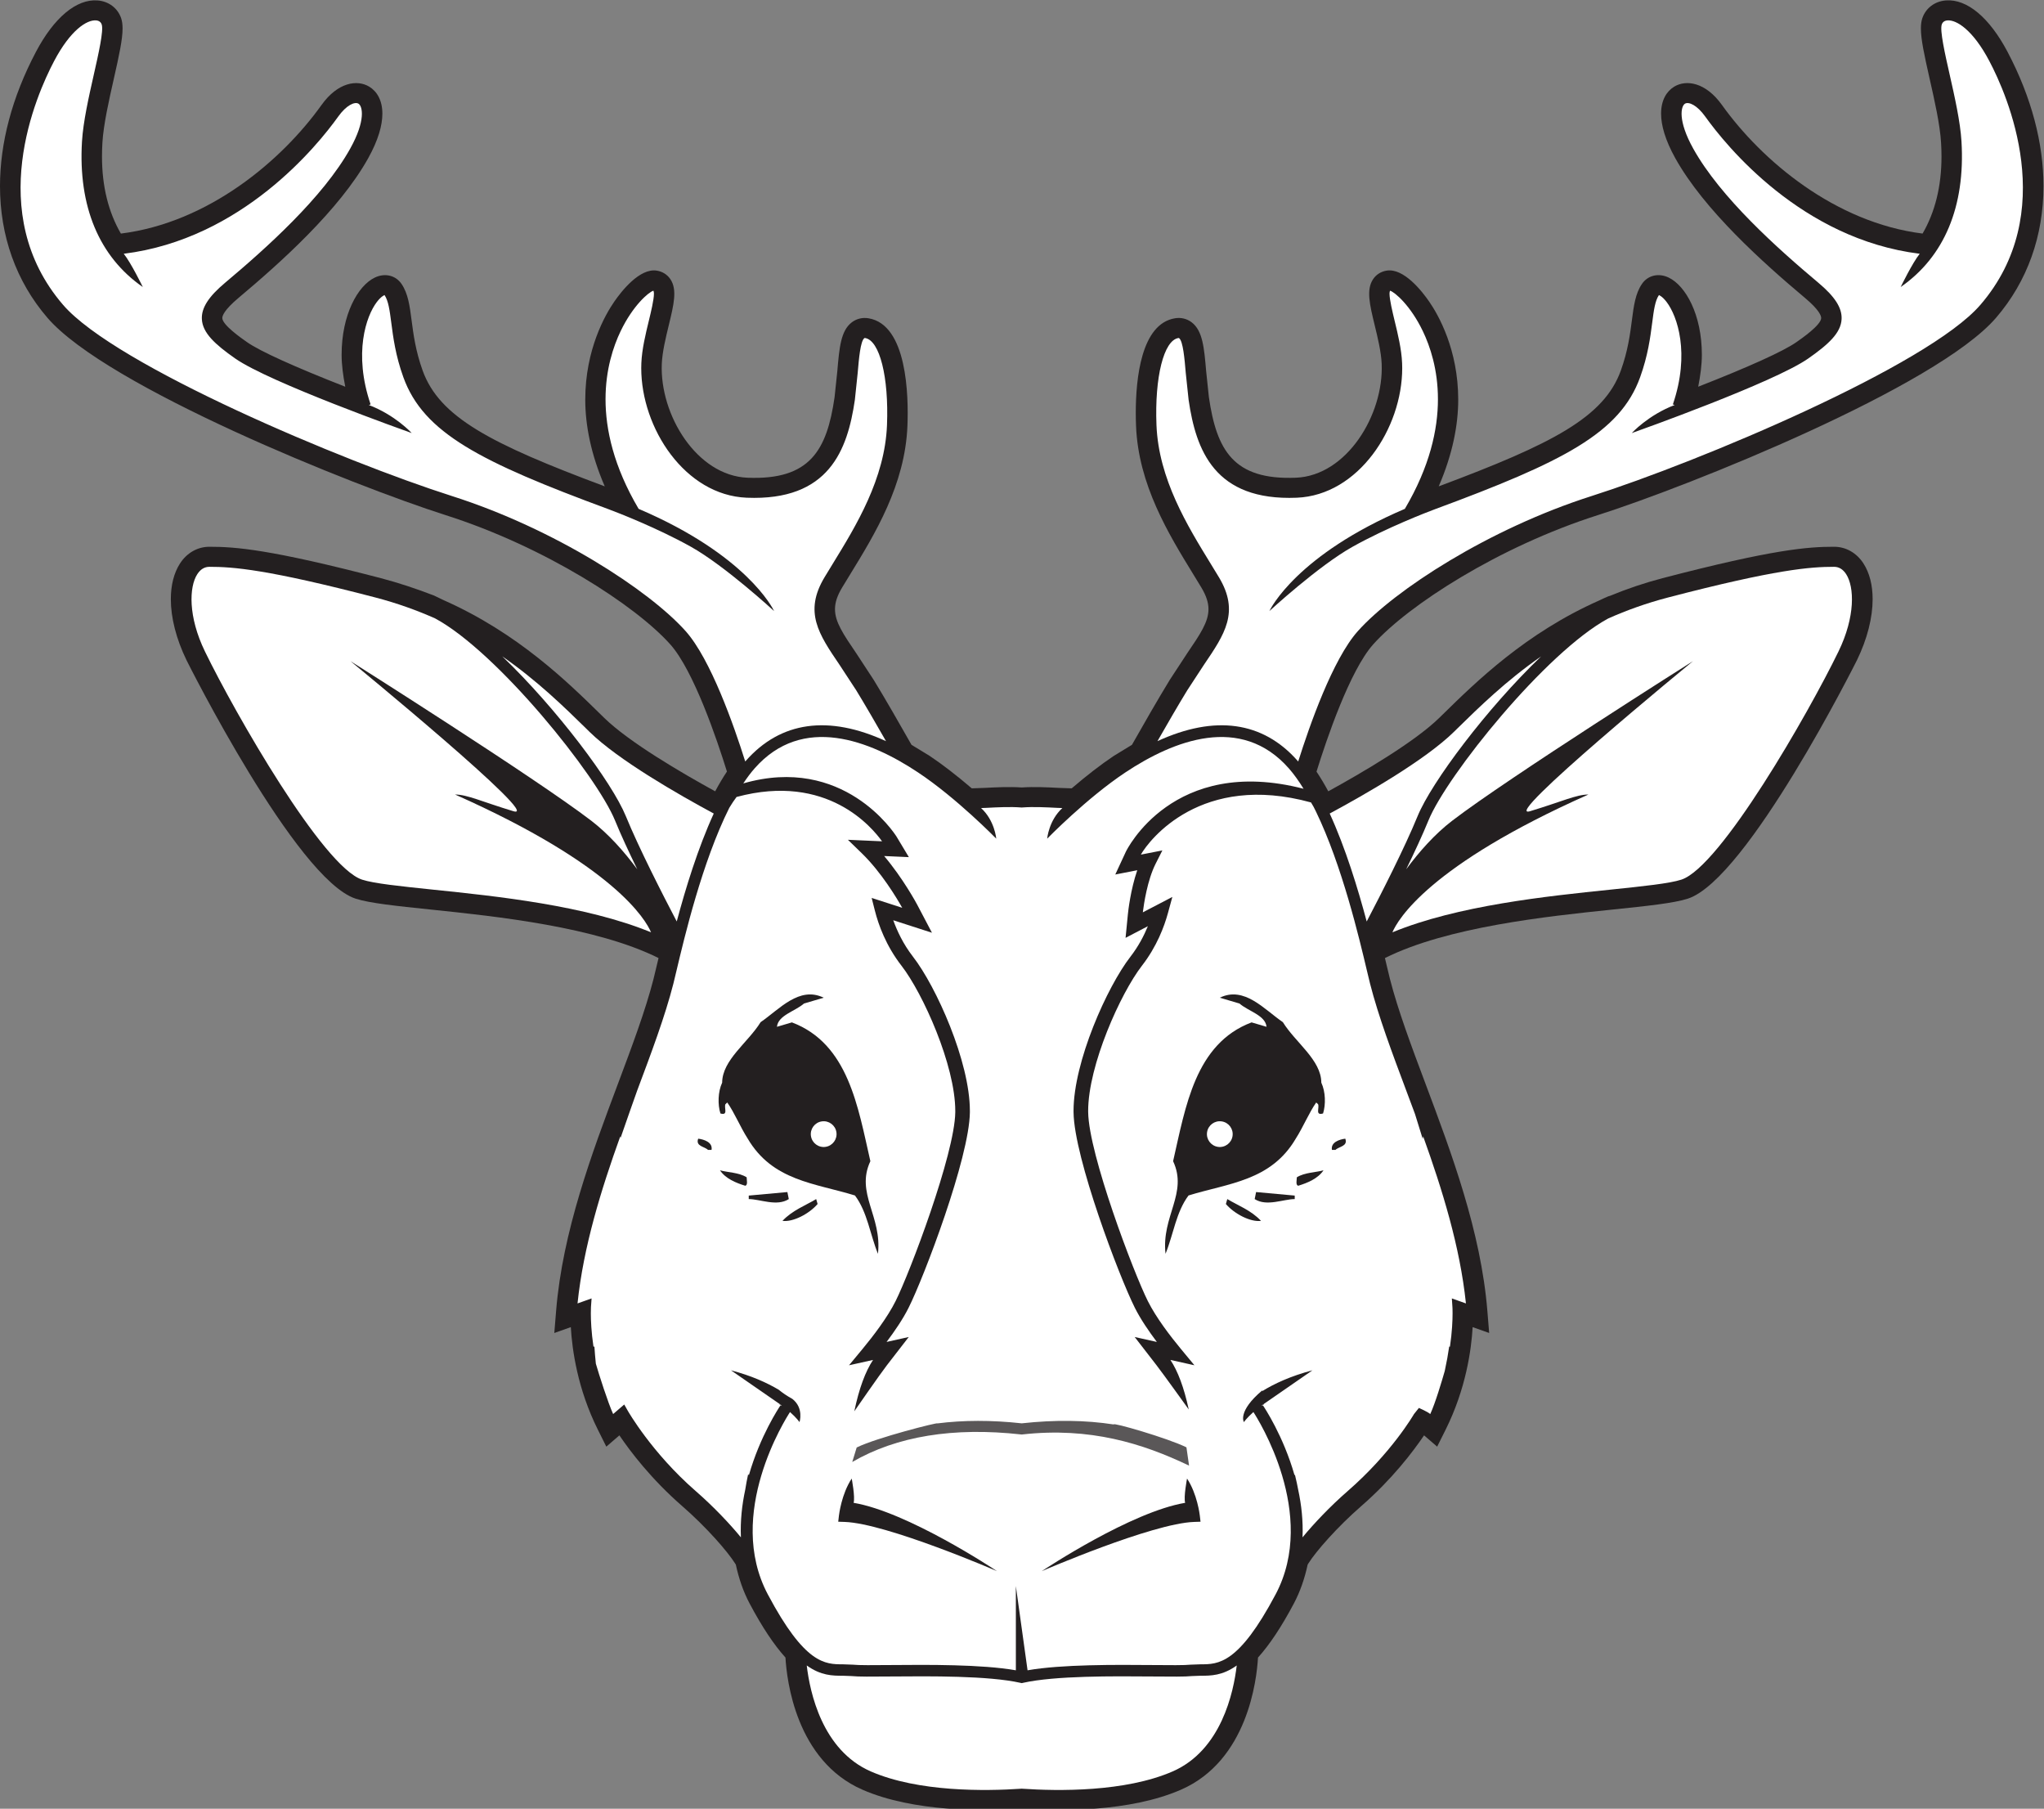
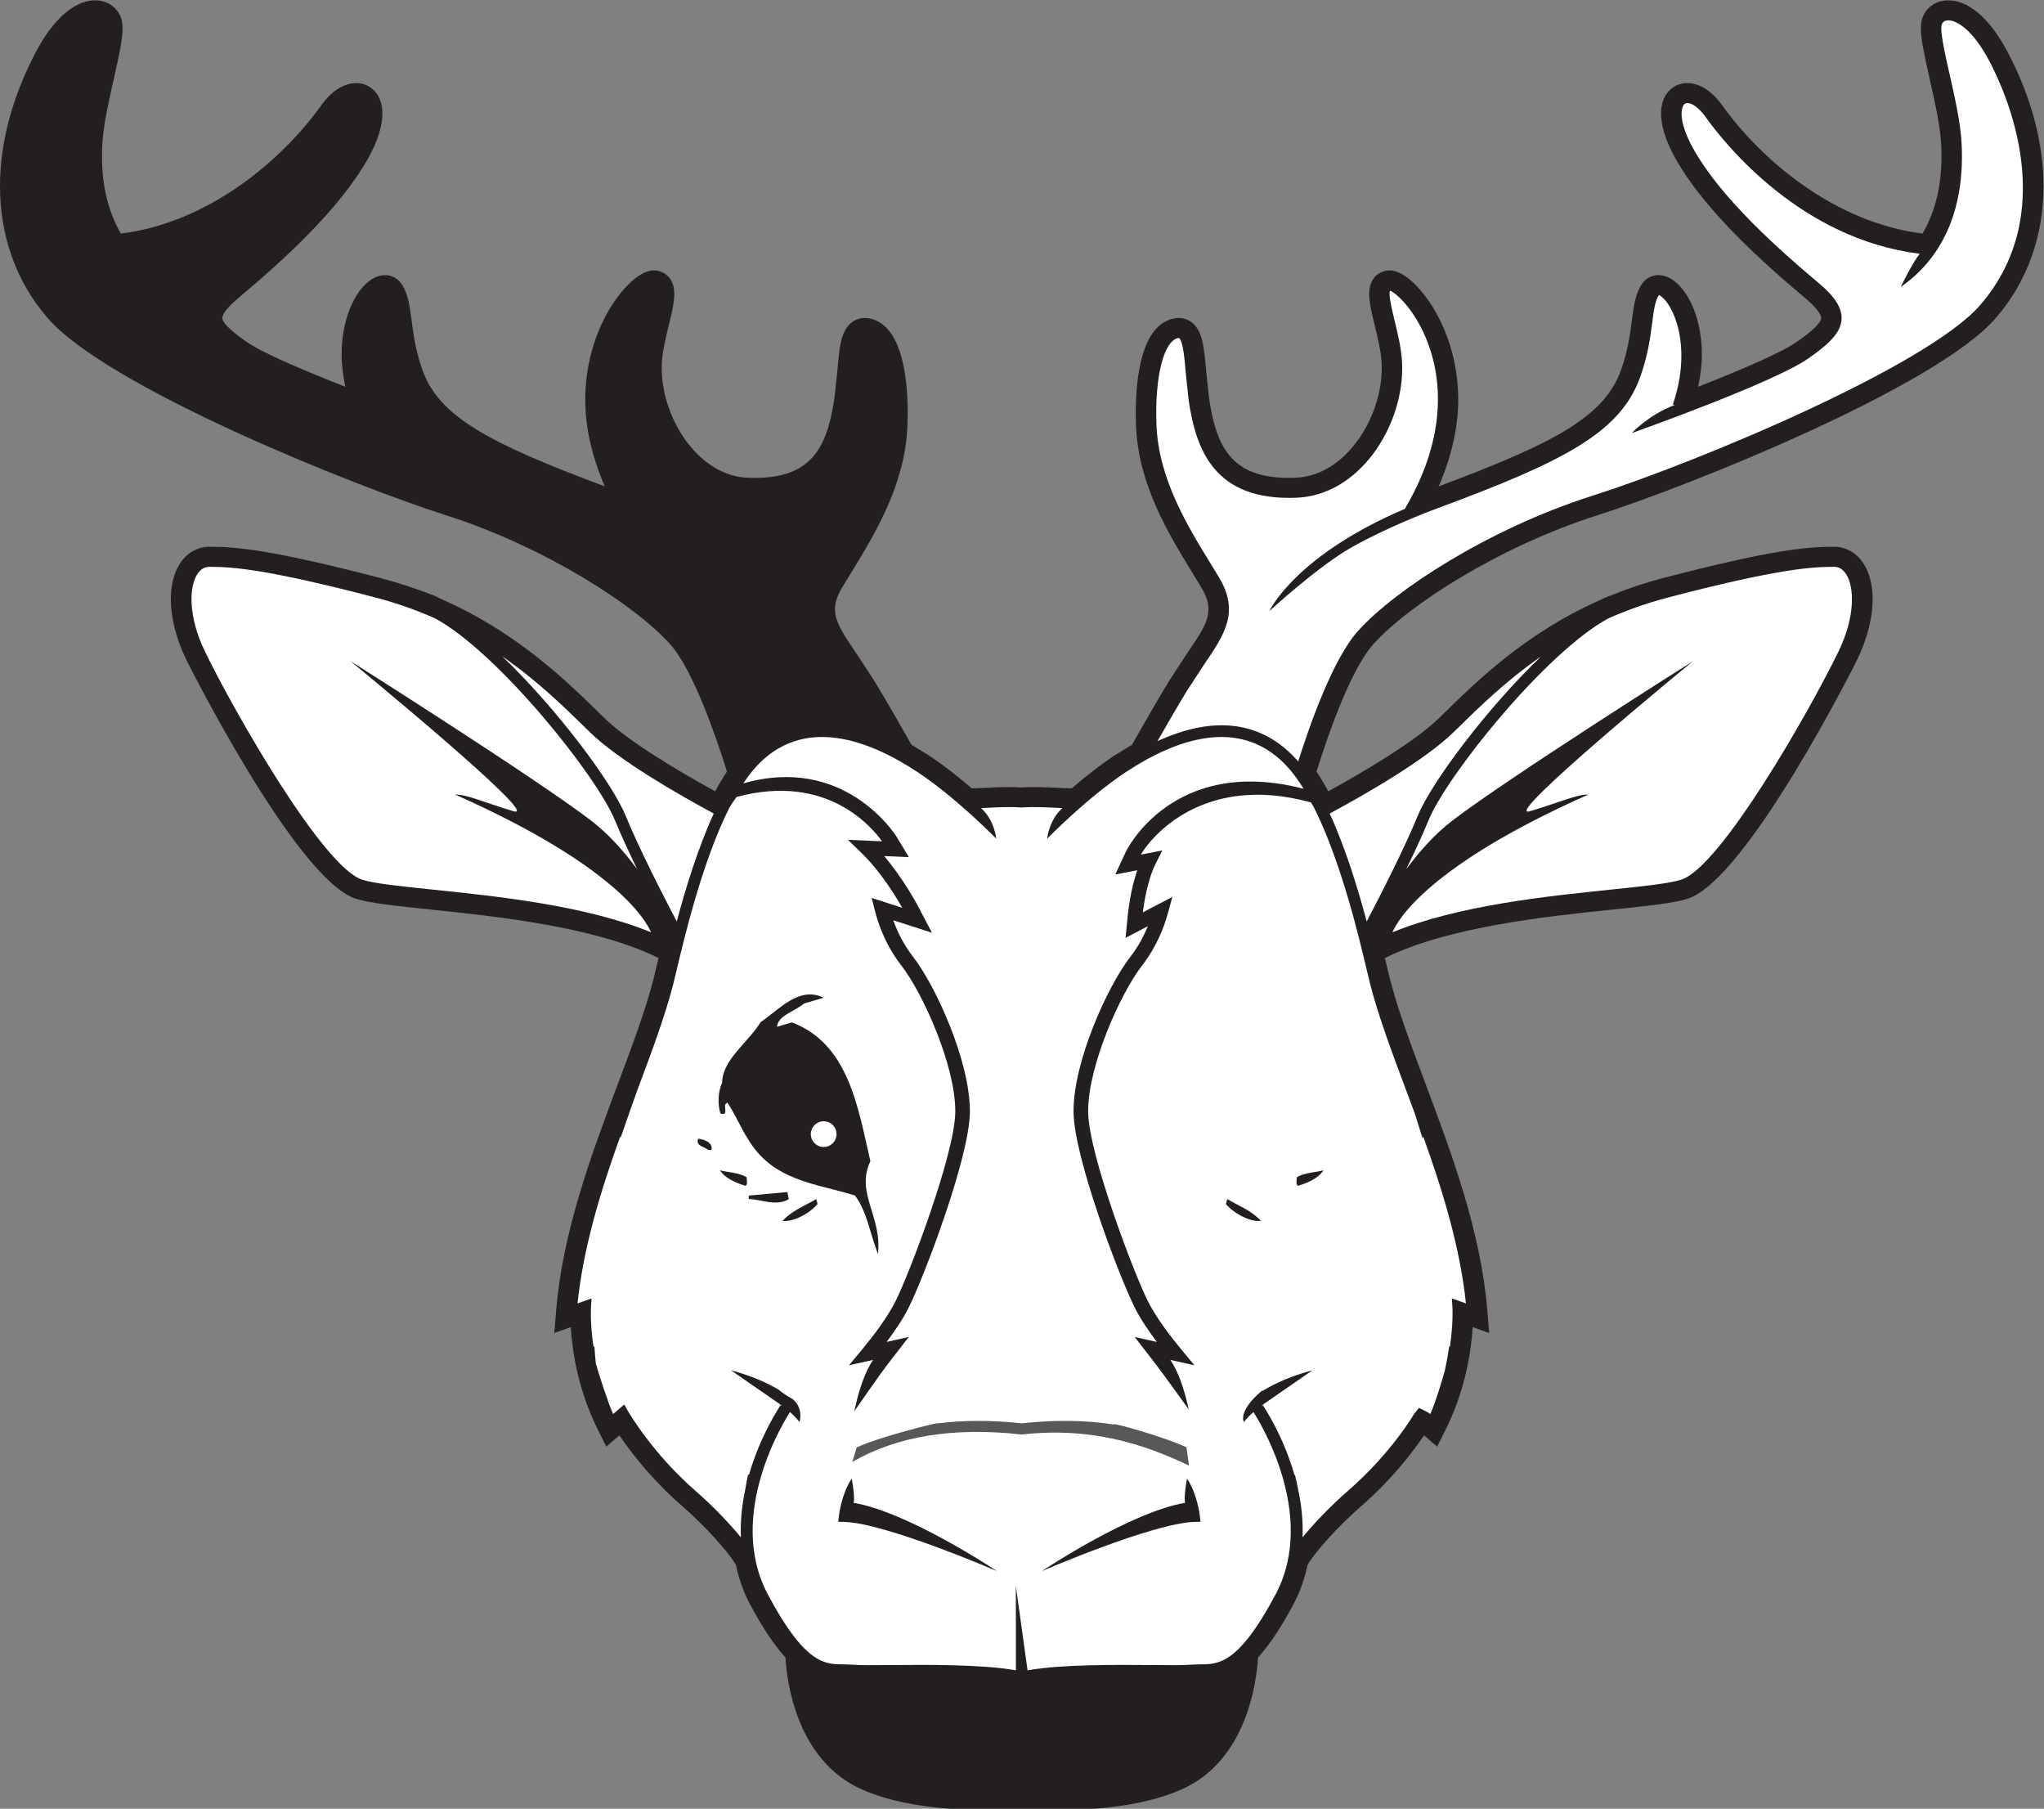
<svg xmlns="http://www.w3.org/2000/svg" viewBox="0 0 375.067 331.813" height="331.813" width="375.067" xml:space="preserve" id="svg2" version="1.1">
  <rect x="0" y="0" width="375.067" height="331.813" fill="#808080" stroke="none" />
  <defs id="defs6" />
  <g transform="matrix(1.333,0,0,-1.333,0,331.813)" id="g10">
    <g transform="scale(0.1)" id="g12">
      <path id="path14" style="fill:#231f20;fill-opacity:1;fill-rule:nonzero;stroke:none" d="m 2763.55,2417.8 c -24.92,47.24 -55.82,73.06 -84.91,70.83 -15.25,-1.14 -27.67,-10.52 -32.43,-24.45 -1.33,-3.98 -1.98,-8.6 -1.98,-14.12 0,-15.04 4.68,-36.61 12.04,-69.24 6.69,-29.53 14.26,-62.95 15.73,-87.92 0.38,-6.45 0.6,-12.78 0.6,-18.99 0,-41.35 -8.99,-76.77 -26.04,-106.13 -120.58,15.07 -221.42,100.4 -276.15,176.92 -22.45,31.39 -49.22,35.3 -65.77,25.25 -10.41,-6.32 -18.05,-18.58 -18.05,-37.1 0,-15.83 5.55,-36.18 19.57,-61.36 39.79,-71.42 121.02,-144.01 178.64,-192.38 19.81,-16.64 22.17,-24.66 22.17,-27.5 0,-0.09 0,-0.17 0,-0.26 -0.47,-9.5 -25.81,-27.24 -34.16,-33.05 -17.8,-12.48 -65.59,-34.08 -135.11,-61.29 3.02,15.37 5.03,30.26 5.03,43.9 0,55.41 -22.37,95.15 -45.67,106.3 -13.91,6.68 -28.72,3.17 -36.83,-8.76 -9.06,-13.27 -11.25,-30.21 -13.79,-49.8 -2.44,-18.88 -5.48,-42.26 -15.24,-69.34 -23.19,-64.31 -93.69,-100.78 -250.7,-159.41 19.17,44.31 26.84,84.62 26.84,119.29 0,69.15 -27.55,116.98 -39.93,134.89 -9.74,14.14 -34.96,46.58 -58.7,42.69 -7.66,-1.25 -14.25,-5.38 -18.48,-11.65 -9.77,-14.43 -4.79,-35.01 2.13,-63.5 4.19,-17.22 8.95,-36.75 9.61,-53.28 2.87,-70.04 -48.06,-153.68 -118.01,-156.56 -86.19,-3.51 -109.23,38.04 -119.86,110.98 -0.01,0.12 -3.77,35.88 -3.77,35.88 -2.74,32.11 -4.76,55.44 -19.88,66.99 -6.52,4.96 -14.7,6.97 -23.01,5.58 -46.68,-7.65 -53.96,-83.4 -53.96,-130.08 0,-6.68 0.13,-12.75 0.36,-17.98 3.15,-81.03 44.94,-149.09 78.5,-203.77 l 11.34,-18.61 c 6.79,-11.29 9.87,-20.76 9.87,-29.93 0,-17.57 -11.29,-34.21 -29.71,-61.3 -0.1,-0.17 -23.45,-35.8 -23.45,-35.8 -15.98,-26.08 -36.87,-62.51 -52.18,-89.54 -4.79,-2.94 -24.81,-15.13 -24.81,-15.13 -17.86,-11.88 -37.49,-27.12 -58.13,-44.77 -5.72,0.2 -18.7,0.66 -18.7,0.66 -14.63,0.78 -33.01,1.71 -50.09,0.55 -17.11,1.16 -35.45,0.23 -50.26,-0.55 -0.01,0 -11.93,-0.46 -18.52,-0.66 -20.66,17.65 -40.29,32.89 -58.13,44.77 0,0 -17.75,10.81 -24.79,15.09 -15.45,27.27 -36.43,63.85 -52.01,89.3 -0.19,0.28 -23.52,35.91 -23.52,35.91 -18.47,27.17 -29.82,43.87 -29.82,61.47 0,9.23 3.1,18.69 9.93,29.99 -0.06,-0.06 11.31,18.55 11.31,18.55 33.54,54.68 75.3,122.74 78.47,203.77 1.66,41.61 -0.29,139.35 -53.6,148.06 -8.31,1.39 -16.51,-0.62 -22.99,-5.58 -15.17,-11.55 -17.16,-34.88 -19.92,-67.13 0.01,0.11 -3.82,-36.19 -3.82,-36.19 -10.56,-72.49 -33.6,-114.04 -119.81,-110.53 -69.93,2.88 -120.855,86.52 -118,156.56 0.688,16.53 5.426,36.06 9.605,53.25 6.938,28.52 11.922,49.1 2.172,63.5 -4.269,6.3 -10.863,10.43 -18.519,11.68 -23.727,3.89 -48.965,-28.55 -58.699,-42.69 -12.379,-17.91 -39.907,-65.74 -39.907,-134.92 0,-34.64 7.645,-74.95 26.828,-119.26 -157.031,58.63 -227.523,95.1 -250.707,159.41 -9.742,27.08 -12.773,50.46 -15.218,69.25 -2.551,19.68 -4.762,36.62 -13.789,49.89 -8.133,11.93 -22.946,15.44 -36.868,8.76 -23.296,-11.15 -45.648,-50.89 -45.648,-106.3 0,-13.64 1.996,-28.53 5.023,-43.9 -69.531,27.21 -117.293,48.81 -135.128,61.29 -8.325,5.81 -33.696,23.55 -34.137,33.05 0,0.09 0,0.17 0,0.26 0,2.84 2.355,10.86 22.144,27.5 57.645,48.37 138.883,120.96 178.68,192.38 14.023,25.18 19.531,45.53 19.531,61.36 0,18.52 -7.633,30.78 -18.047,37.1 -16.558,10.05 -43.312,6.14 -65.761,-25.25 -54.711,-76.52 -155.563,-161.85 -276.153,-176.92 -17.05,29.36 -26.015,64.78 -26.015,106.13 0,6.21 0.187,12.54 0.582,18.99 1.496,24.97 9.035,58.39 15.695,87.85 7.399,32.7 12.063,54.3 12.063,69.34 0,5.49 -0.622,10.11 -1.965,14.09 -4.758,13.93 -17.176,23.31 -32.438,24.45 -29.054,2.23 -60.004,-23.59 -84.886,-70.83 C 16.402,2355.14 0,2292.08 0,2233.08 0,2164.99 21.859,2102.3 65.32,2051.84 147.289,1956.78 486.055,1820.93 613.492,1780.27 c 136.449,-43.46 261.121,-124.1 309.153,-177.81 32.289,-36.15 64.328,-130.94 78.035,-175.06 -5.45,-8.15 -10.871,-17.3 -16.188,-27.19 -46.48,25.51 -118.738,67.73 -153.023,101.3 l -4.86,4.76 c -45.421,44.54 -114.074,111.89 -216.023,157.05 0.777,-0.4 -13.164,6.33 -13.164,6.33 -24.555,9.4 -48.34,17.39 -72.945,23.84 -152.997,39.92 -200.571,43.26 -236.207,43.26 -16.301,0 -31.082,-8.39 -40.5,-23 -8.434,-13.09 -12.614,-30.02 -12.614,-49.15 0,-25.29 7.282,-54.47 21.559,-83.86 1.465,-3.01 150.906,-301.51 232.773,-328.24 19.352,-6.3 56.403,-10.1 103.305,-14.99 91.441,-9.46 227.766,-23.92 313.727,-66.77 -1.325,-5.53 -2.676,-11.15 -2.676,-11.15 0.011,0.06 -4.266,-17.74 -4.266,-17.74 -11.14,-43.38 -29.519,-92.37 -48.969,-144.221 -35.73,-95.266 -76.23,-203.195 -85.089,-312.395 l -2.493,-30.488 c 0,0 20.844,7.402 22.731,8.067 1.808,-31.153 9.215,-85.059 37.301,-141.309 l 11.574,-23.172 c 0,0 15.129,13.063 17.98,15.535 15.102,-22.273 43.953,-60.332 86.356,-97.234 33.273,-28.957 62.381,-62.305 72.891,-78.977 0,0 0.73,-1.191 1.04,-1.64 4.03,-18.836 10.17,-36.985 19.06,-53.703 17.24,-32.469 33.39,-56.629 49.27,-74.227 1.75,-30.801 14.38,-141.914 106.03,-181.895 C 1257.78,-4.59 1354.53,-3.457 1406.48,0 c 51.95,-3.457 148.69,-4.59 219.23,26.223 91.63,39.949 104.25,151.062 106.01,181.863 15.89,17.598 32.02,41.758 49.29,74.227 8.87,16.718 15.03,34.867 19.07,53.703 0.26,0.449 1.01,1.64 1.01,1.64 10.51,16.672 39.62,50.02 72.91,78.977 42.42,36.902 71.25,75 86.32,97.234 2.86,-2.472 18.02,-15.535 18.02,-15.535 l 11.57,23.172 c 28.07,56.25 35.49,110.156 37.28,141.309 1.9,-0.665 22.74,-8.067 22.74,-8.067 l -2.48,30.488 c -8.89,109.2 -49.38,217.129 -85.09,312.332 -19.47,51.914 -37.84,100.904 -49.02,144.424 0.04,-0.14 -4.25,17.66 -4.25,17.66 0,-0.04 -1.36,5.65 -2.64,11.09 85.94,42.85 222.27,57.31 313.73,66.77 46.9,4.89 83.94,8.69 103.3,14.99 81.84,26.73 231.28,325.23 232.78,328.24 14.27,29.39 21.54,58.57 21.54,83.86 0,19.13 -4.17,36.06 -12.61,49.15 -9.43,14.61 -24.19,23 -40.48,23 -35.66,0 -83.25,-3.34 -236.23,-43.26 -24.6,-6.45 -48.37,-14.44 -72.66,-24.46 -0.3,0.62 -14.25,-6.11 -14.25,-6.11 -101.15,-44.76 -169.79,-112.11 -215.22,-156.65 l -4.87,-4.76 c -34.25,-33.54 -106.53,-75.76 -153.01,-101.3 -5.25,9.72 -10.65,18.78 -16.21,27.08 13.72,44.1 45.74,138.96 78.08,175.17 48.02,53.71 172.69,134.35 309.14,177.81 127.46,40.66 466.21,176.51 548.18,271.57 43.45,50.46 65.33,113.15 65.33,181.24 0,59 -16.46,122.06 -49.44,184.72 v 0" />
      <path id="path16" style="fill:#ffffff;fill-opacity:1;fill-rule:nonzero;stroke:none" d="m 595.746,1264.92 c -45.199,4.71 -80.933,8.39 -97.351,13.74 -53.848,17.59 -174.848,228.83 -216.243,313.93 -23.386,48.11 -21.882,88.91 -10.582,106.41 4.368,6.77 9.977,10.16 16.7,10.16 32.289,0 79.285,-3.28 228.937,-42.33 29.625,-7.75 56.723,-17.56 81.797,-28.69 85.945,-46.31 222.309,-216.16 247.605,-278.07 8.004,-19.62 19.059,-43.43 30.618,-67.15 -18.063,24.42 -39.395,48.46 -63.301,66.81 -77.016,59 -331.461,219.62 -331.461,219.62 0,0 267.84,-219.62 224.285,-206.53 -43.496,13.12 -63.598,22.97 -80.324,22.97 219.566,-97.51 262.5,-172.38 269.804,-189.66 -89.785,36.96 -212.406,49.71 -300.484,58.79 v 0" />
      <path id="path18" style="fill:#ffffff;fill-opacity:1;fill-rule:nonzero;stroke:none" d="m 931.582,1221.09 c -19.812,37.82 -52.394,101.7 -70.043,144.85 -19.078,46.69 -95.211,148.2 -170.094,219.98 48.516,-33.75 85.743,-70.22 115.25,-99.13 l 4.868,-4.8 c 39.621,-38.79 122.031,-86 170.964,-112.36 -21.808,-47.56 -38.816,-103.22 -50.945,-148.54 v 0" />
-       <path id="path20" style="fill:#ffffff;fill-opacity:1;fill-rule:nonzero;stroke:none" d="m 1026.48,1441.93 c -0.19,-0.21 -0.37,-0.47 -0.6,-0.71 -15.65,49.72 -47.583,140.81 -82.04,179.42 -50.5,56.5 -180.371,140.84 -321.617,185.88 -148.496,47.33 -463.235,179.38 -535.371,263.12 -108.957,126.45 -37.027,288.78 -12.379,335.5 22.574,42.86 45.175,56.94 57.675,56.01 4.051,-0.31 6.715,-2.22 7.875,-5.69 2.821,-8.24 -4.437,-40.36 -10.835,-68.69 -6.891,-30.52 -14.708,-65.07 -16.329,-92.28 -5.379,-89.33 23.586,-158.59 83.723,-200.29 0,0 -16.148,33.3 -26.246,45.79 162.812,20.13 266.805,149.04 295.277,188.85 11.211,15.68 22.707,20.79 27.864,17.68 5.621,-3.42 10.234,-23.02 -11.403,-61.84 -37.566,-67.43 -116.289,-137.66 -172.25,-184.63 -22.793,-19.14 -32.636,-34.54 -31.941,-49.89 0.855,-19.08 18.203,-34.93 45.902,-54.3 47.223,-33.04 235.024,-99.8 242.985,-102.64 0,0 -22.668,24.82 -59.079,38.63 l 2.485,0.81 c -24.004,70.52 -6.028,121.65 8.402,140.7 6.074,8.07 10.485,9.63 10.754,9.78 5.375,-7.87 7.098,-21.2 9.297,-38.06 2.594,-20.06 5.84,-45.12 16.605,-74.94 27.672,-76.83 105.973,-116.53 282.614,-181.76 10.515,-3.89 66.461,-25.44 113.328,-51.66 46.847,-26.22 114.434,-88.47 114.434,-88.47 -1.58,3.34 -37.98,77.32 -186.508,140.7 -34.336,58.14 -45.539,109.18 -45.539,150.85 0,40.91 10.753,72.79 20.785,93.69 16.98,35.33 38.382,53.54 45.09,55.69 0.441,-0.96 0.757,-2.15 0.757,-4 0,-8.45 -4.086,-25.24 -6.972,-37.17 -4.5,-18.46 -9.578,-39.38 -10.352,-58.54 -0.105,-2.26 -0.156,-4.56 -0.156,-6.81 0,-82.85 60.324,-174.95 145.115,-178.4 113.28,-4.65 138.83,65.47 148.94,134.61 l 3.91,37.24 c 1.66,19.43 3.73,43.62 9.14,47.74 0.21,0.17 0.34,0.26 1.1,0.17 20.04,-3.31 32.71,-53.66 30.09,-119.8 -2.9,-73.97 -42.59,-138.66 -74.5,-190.63 l -11.45,-18.77 c -28.78,-47.88 -8.04,-78.33 20.63,-120.55 l 22.94,-35.02 c 12.09,-19.77 27.47,-46.28 41.03,-70.03 -79.05,36.38 -145.16,27.35 -193.18,-27.29 v 0" />
      <path id="path22" style="fill:#ffffff;fill-opacity:1;fill-rule:nonzero;stroke:none" d="m 2213.96,1638.14 c 25.06,11.13 52.17,20.94 81.79,28.69 149.64,39.05 196.63,42.33 228.96,42.33 6.72,0 12.3,-3.39 16.67,-10.16 11.3,-17.5 12.83,-58.3 -10.6,-106.41 -41.37,-85.1 -162.36,-296.34 -216.21,-313.93 -16.43,-5.35 -52.16,-9.03 -97.37,-13.74 -88.07,-9.08 -210.7,-21.83 -300.47,-58.79 7.31,17.28 50.21,92.15 269.82,189.66 -16.73,0 -36.84,-9.85 -80.36,-22.97 -43.51,-13.09 224.31,206.53 224.31,206.53 0,0 -254.46,-160.62 -331.44,-219.62 -23.93,-18.35 -45.26,-42.39 -63.33,-66.81 11.54,23.72 22.62,47.53 30.63,67.15 25.28,61.91 161.63,231.76 247.6,278.07 v 0" />
      <path id="path24" style="fill:#ffffff;fill-opacity:1;fill-rule:nonzero;stroke:none" d="m 2001.39,1481.99 4.88,4.8 c 29.5,28.91 66.73,65.38 115.23,99.13 -74.89,-71.78 -150.98,-173.29 -170.11,-219.98 -17.63,-43.15 -50.22,-107.05 -70.03,-144.89 -12.13,45.36 -29.1,100.99 -50.93,148.58 48.95,26.36 131.36,73.54 170.96,112.36 v 0" />
      <path id="path26" style="fill:#ffffff;fill-opacity:1;fill-rule:nonzero;stroke:none" d="m 2726.09,2069.64 c -72.11,-83.74 -386.85,-215.79 -535.34,-263.12 -141.23,-45.04 -271.1,-129.38 -321.61,-185.88 -34.49,-38.61 -66.43,-129.76 -82.08,-179.44 -0.2,0.23 -0.38,0.52 -0.58,0.73 -48.02,54.64 -114.14,63.67 -193.16,27.32 13.57,23.72 28.91,50.23 41.04,70 l 22.91,35.02 c 28.68,42.22 49.42,72.67 20.65,120.55 l -11.44,18.77 c -31.91,51.97 -71.62,116.66 -74.51,190.63 -2.61,66.14 10.07,116.49 30.09,119.8 0.73,0.09 0.9,0 1.07,-0.17 5.42,-4.12 7.5,-28.31 9.14,-47.74 l 3.95,-37.24 c 10.09,-69.14 35.67,-139.26 148.91,-134.61 84.82,3.45 145.12,95.55 145.12,178.4 0,2.25 -0.04,4.55 -0.16,6.81 -0.77,19.16 -5.85,40.08 -10.36,58.54 -2.84,11.93 -6.96,28.72 -6.96,37.17 0,1.85 0.34,3.04 0.75,4 6.71,-2.15 28.13,-20.36 45.11,-55.69 10.04,-20.9 20.78,-52.78 20.78,-93.69 0,-41.67 -11.21,-92.71 -45.53,-150.85 -148.54,-63.38 -184.92,-137.36 -186.52,-140.7 0,0 67.57,62.25 114.45,88.47 46.88,26.22 102.81,47.77 113.32,51.66 176.64,65.23 254.95,104.93 282.62,181.76 10.75,29.82 14.01,54.88 16.61,74.94 2.17,16.86 3.9,30.19 9.27,38.06 0.28,-0.15 4.68,-1.71 10.76,-9.78 14.43,-19.05 32.41,-70.18 8.42,-140.7 l 2.47,-0.81 c -36.39,-13.81 -59.06,-38.63 -59.06,-38.63 7.96,2.84 195.74,69.6 242.96,102.64 27.71,19.37 45.05,35.22 45.9,54.3 0.69,15.35 -9.14,30.75 -31.93,49.89 -55.97,46.97 -134.71,117.2 -172.28,184.63 -21.61,38.82 -17,58.42 -11.41,61.84 5.18,3.11 16.69,-2 27.88,-17.68 28.49,-39.81 132.47,-168.72 295.27,-188.85 -10.08,-12.49 -26.22,-45.79 -26.22,-45.79 60.13,41.7 89.07,110.96 83.72,200.29 -1.61,27.21 -9.43,61.76 -16.32,92.28 -6.41,28.33 -13.65,60.45 -10.85,68.69 1.17,3.47 3.85,5.38 7.88,5.69 12.49,0.93 35.11,-13.15 57.66,-56.01 24.65,-46.72 96.59,-209.05 -12.39,-335.5 v 0" />
      <path id="path28" style="fill:#ffffff;fill-opacity:1;fill-rule:nonzero;stroke:none" d="m 1998.61,702.305 c 0,0 15.65,-5.547 19.35,-6.875 -8.17,78.386 -32.62,156.804 -58.88,229.922 -0.16,-1.153 -0.49,-2.207 -0.66,-3.332 l -10.58,34.113 c -3.99,10.769 -7.98,21.457 -11.94,31.965 -19.72,52.582 -38.33,102.262 -49.86,147.182 l -4.37,18.1 c -10.51,44.45 -34.27,144.9 -70.14,218.94 -2.08,4.58 -4.39,8.68 -6.82,12.56 -151.02,41.61 -222.62,-51.3 -234.24,-71.8 4.14,0.8 29.6,5.77 29.6,5.77 l -9.27,-18.33 c -11.37,-22.54 -16.21,-55.39 -17.62,-66.89 10,5.21 40.64,21.19 40.64,21.19 l -6.07,-22.21 c -5.05,-18.52 -15.37,-46.11 -35.78,-72.4 -29.47,-38 -74.04,-137.13 -74.04,-199.917 0,0 0.02,-1.57 0.02,-1.68 0.74,-57.871 62.62,-221.14 82.19,-260.097 11.36,-22.696 30.93,-48.203 45.35,-65.606 l 18.71,-22.597 c 0,0 -31.97,7.109 -33.06,7.355 10.18,-15.293 18.72,-37.902 25.24,-68.148 0,0 -34.7,48.402 -44.39,60.918 l -30.01,38.781 c 0,0 29.87,-6.66 30.51,-6.797 -11.11,14.785 -22.45,31.348 -30.32,47.07 -21.34,42.5 -83.53,205.996 -84.33,268.75 l -0.03,2.051 c 0,67.957 46.37,171.097 78.28,212.247 11.1,14.32 18.61,28.89 24.05,42.03 -6.75,-3.52 -30.71,-16.02 -30.71,-16.02 l 3.21,32.66 c 0.39,3.97 3.64,33.46 12.89,60.41 -5.1,-0.99 -30.26,-5.91 -30.26,-5.91 0,0 14.62,31.48 14.62,31.49 0.65,1.36 64.65,133.03 244.57,86.51 -6.41,10.45 -13.13,19.92 -20.16,27.93 -66.1,75.21 -158.9,38.57 -225.11,-5.43 -53.22,-35.36 -107.09,-90.61 -107.65,-91.16 0,0 2.09,24.96 20.91,42.13 l -7.22,0.26 c -15.28,0.78 -32.62,1.71 -48.12,0.52 l -0.63,-0.03 -0.64,0.03 c -15.47,1.19 -32.82,0.26 -48.11,-0.52 l -7.2,-0.26 c 18.81,-17.17 20.89,-42.13 20.89,-42.13 -0.54,0.55 -54.41,55.8 -107.67,91.16 -66.21,44 -158.99,80.64 -225.07,5.43 -5.34,-6.07 -10.48,-13.02 -15.47,-20.55 137.72,39.68 207.82,-68.26 210.95,-73.22 l 16.97,-28.25 c 0,0 -26.76,1.2 -34.01,1.52 26.24,-31.07 44.65,-65.37 45.57,-67.12 l 20.23,-38.45 c 0,0 -39.17,12.63 -53.28,17.2 5.25,-14.51 13.54,-32.6 27.22,-50.23 31.91,-41.13 78.27,-144.25 78.27,-212.227 v -1.961 c -0.83,-62.825 -63.02,-226.34 -84.34,-268.848 -7.84,-15.688 -19.19,-32.258 -30.33,-47.082 0.65,0.137 30.52,6.797 30.52,6.797 l -30.01,-38.781 c -9.97,-12.879 -44.94,-63.465 -44.94,-63.465 6.59,31.511 15.32,54.961 25.81,70.695 -1.09,-0.234 -33.08,-7.355 -33.08,-7.355 l 18.71,22.597 c 14.46,17.461 34.05,43.02 45.34,65.606 19.55,38.964 81.45,202.265 82.21,259.968 v 1.829 c 0,62.797 -44.57,161.917 -74.05,199.897 -21.39,27.57 -31.69,56.35 -36.58,75.65 l -4.47,17.62 c 0,0 29.69,-9.58 42.07,-13.57 -7.35,13.06 -28.72,48.95 -55.74,75.14 l -19.03,18.45 c 0,0 36.76,-1.65 47.02,-2.11 -13.17,18.27 -75.09,94.75 -200.29,61.04 -3.36,-4.55 -6.7,-9.38 -9.99,-14.91 -37.28,-74.44 -61.894,-178.68 -72.683,-224.14 l -4.351,-18.1 c -11.512,-44.92 -30.156,-94.6 -49.875,-147.182 -2.672,-7.114 -14.278,-40.586 -22.75,-64.797 -0.121,0.695 -0.313,1.328 -0.418,2.051 -26.262,-73.118 -50.723,-151.536 -58.856,-229.922 3.68,1.328 19.344,6.875 19.344,6.875 l -0.848,-12.051 c -0.003,-0.149 -0.171,-3.164 -0.171,-8.527 0,-9.266 0.613,-25.438 3.628,-45.848 l 1.282,0.266 c 0.453,-7.2 1.062,-14.875 1.98,-23.586 4.254,-14.7 16.649,-53.68 23.817,-69.368 3.875,3.332 15.273,13.125 15.273,13.125 l 4.852,-8.562 c 0.332,-0.586 33.039,-57.902 93.484,-110.508 24.395,-21.23 46.872,-45.012 62.262,-63.738 -0.97,22.676 1.5,44.715 5.89,65.183 1.2,7.704 2.6,14.864 4.08,21.797 0.33,-0.476 0.67,-1.062 1,-1.523 15.42,54.062 41.49,93.203 43.57,96.25 0,0 3.64,-1.621 0.25,0.781 l -1.51,0.281 c 0.02,0.039 0.08,0.332 0.12,0.696 -15.51,10.664 -67.07,46.406 -67.07,46.406 28.23,-7.434 49.6,-17.149 65.75,-26.758 5.28,-4.324 11.37,-8.516 18.66,-12.519 16.28,-12.637 9.94,-32 9.94,-32 -0.1,0.117 -4.01,5.836 -13.07,13.843 -6.13,-9.375 -89.259,-140.406 -30.57,-250.918 51.07,-96.187 78.87,-96.257 103.38,-96.257 l 13.58,-0.489 c 8.1,-0.929 28.76,-0.722 52.67,-0.515 50.42,0.425 124.77,1.035 171.83,-7.239 v 115.879 l 16.1,-115.879 c 47.07,8.243 121.42,7.664 171.83,7.239 23.92,-0.207 44.57,-0.414 52.69,0.515 l 13.55,0.489 c 24.54,0 52.32,0.07 103.4,96.257 58.69,110.512 -24.45,241.543 -30.58,250.918 -9.07,-8.007 -12.98,-13.726 -13.08,-13.843 0,0 -9.18,14.57 25.25,43.613 0.01,-0.285 0.03,-0.664 0.04,-0.957 16.48,10.195 39.02,20.719 69.07,28.621 0,0 -51.56,-35.742 -67.08,-46.406 0.06,-0.364 0.11,-0.657 0.11,-0.696 l -1.5,-0.281 c -3.39,-2.402 0.27,-0.781 0.27,-0.781 2.06,-3.047 28.14,-42.168 43.56,-96.25 0.16,0.223 0.34,0.547 0.52,0.781 1.91,-8.215 3.66,-15.605 4.56,-21.055 4.4,-20.468 6.86,-42.507 5.91,-65.183 15.4,18.726 37.85,42.508 62.24,63.738 60.46,52.606 90.85,105.313 91.19,105.891 l 6.77,8.472 c 0,0 11.78,-5.086 15.64,-8.418 7.17,15.688 15.68,44.516 19.93,59.204 2.7,12.371 4.68,23.511 6.12,33.691 l 1.04,-0.207 c 3.02,20.41 3.62,36.582 3.62,45.848 0,5.363 -0.16,8.378 -0.19,8.527 l -0.8,12.051 v 0" />
-       <path id="path30" style="fill:#ffffff;fill-opacity:1;fill-rule:nonzero;stroke:none" d="M 1614.23,51.355 C 1548.8,22.852 1456.32,24.211 1407.04,27.578 l -0.56,0.066 -0.56,-0.066 c -49.29,-3.367 -141.74,-4.726 -207.21,23.777 -66.91,29.223 -83.86,108.938 -88.17,145.825 19.67,-14.114 35.63,-14.141 49.81,-14.141 l 11.75,-0.441 c 9.11,-0.977 28.2,-0.809 54.65,-0.578 53.29,0.433 133.82,1.164 177.95,-8.739 l 1.78,-0.398 1.77,0.398 c 44.15,9.903 124.67,9.172 177.96,8.739 26.45,-0.231 45.54,-0.399 54.65,0.578 l 11.77,0.441 c 14.16,0 30.12,0.027 49.8,14.141 -4.29,-36.887 -21.26,-116.602 -88.2,-145.825 v 0" />
      <path id="path32" style="fill:#231f20;fill-opacity:1;fill-rule:nonzero;stroke:none" d="M 1172.44,454.402 C 1158.41,433.23 1155,404.688 1154.86,403.508 l -0.97,-8.488 8.69,-0.286 c 57.72,-1.882 209.78,-67.714 209.78,-67.714 -5.16,3.468 -123.13,81.515 -197.3,93.996 2.31,7.949 -2.62,33.386 -2.62,33.386 v 0" />
      <path id="path34" style="fill:#231f20;fill-opacity:1;fill-rule:nonzero;stroke:none" d="m 1634.05,454.402 c 0,0 -4.95,-25.437 -2.61,-33.386 -74.18,-12.481 -192.14,-90.528 -197.32,-93.996 0,0 152.06,65.832 209.77,67.714 l 8.71,0.286 -0.98,8.488 c -0.14,1.18 -3.55,29.722 -17.57,50.894 v 0" />
      <path id="path36" style="fill:#231f20;fill-opacity:1;fill-rule:nonzero;stroke:none" d="m 994.094,999.25 c -5.918,-12.629 -6.184,-30.254 -2.406,-42.387 11.242,-3.199 4.734,7.539 6.875,12.746 l 2.577,2.344 c 9.96,-14.14 17.77,-33.476 28.02,-49.531 34.22,-58.418 92.36,-61.375 147.73,-78.418 17.14,-22.859 20.8,-53.574 31.67,-80.281 5.89,51.707 -31.15,83.269 -10.44,127.461 -17.12,74.675 -30.25,161.666 -108.01,191.026 l -20.59,-6.08 c 1.52,15.89 25.13,21.41 37.22,32.03 l 27.14,8.01 c -33.76,16.42 -61.13,-16.08 -86.83,-33.65 -17.28,-28.02 -52.792,-51.97 -52.956,-83.27 v 0" />
-       <path id="path38" style="fill:#231f20;fill-opacity:1;fill-rule:nonzero;stroke:none" d="m 1818.89,999.25 c 5.92,-12.629 6.19,-30.254 2.4,-42.387 -11.23,-3.199 -4.73,7.539 -6.86,12.746 l -2.58,2.344 c -9.96,-14.14 -17.77,-33.476 -28.02,-49.531 -34.22,-58.418 -92.37,-61.375 -147.74,-78.418 -17.13,-22.859 -20.79,-53.574 -31.66,-80.281 -5.88,51.707 31.13,83.269 10.43,127.461 17.13,74.675 30.27,161.666 108.02,191.026 l 20.59,-6.08 c -1.51,15.89 -25.13,21.41 -37.21,32.03 l -27.15,8.01 c 33.77,16.42 61.12,-16.08 86.84,-33.65 17.27,-28.02 52.79,-51.97 52.94,-83.27 v 0" />
      <path id="path40" style="fill:#231f20;fill-opacity:1;fill-rule:nonzero;stroke:none" d="m 961.109,922.156 c -3.863,-10.613 8.704,-10.613 13.543,-15.468 h 4.825 c 1.933,10.656 -10.637,14.515 -18.368,15.468 v 0" />
-       <path id="path42" style="fill:#231f20;fill-opacity:1;fill-rule:nonzero;stroke:none" d="m 1851.88,922.156 c 3.87,-10.613 -8.7,-10.613 -13.53,-15.468 h -4.83 c -1.95,10.656 10.62,14.515 18.36,15.468 v 0" />
      <path id="path44" style="fill:#231f20;fill-opacity:1;fill-rule:nonzero;stroke:none" d="m 991.078,878.664 c 7.738,-11.613 22.242,-17.426 34.802,-21.281 3.88,0.996 1.94,7.762 1.94,11.621 -10.64,6.766 -27.07,6.766 -36.742,9.66 v 0" />
      <path id="path46" style="fill:#231f20;fill-opacity:1;fill-rule:nonzero;stroke:none" d="m 1821.9,878.664 c -7.73,-11.613 -22.23,-17.426 -34.8,-21.281 -3.87,0.996 -1.93,7.762 -1.93,11.621 10.64,6.766 27.06,6.766 36.73,9.66 v 0" />
      <path id="path48" style="fill:#231f20;fill-opacity:1;fill-rule:nonzero;stroke:none" d="m 1030.71,839.031 c 15.48,0 38.68,-10.652 55.12,0 l -1.94,9.672 -53.18,-4.855 v -4.817" />
-       <path id="path50" style="fill:#231f20;fill-opacity:1;fill-rule:nonzero;stroke:none" d="m 1782.27,839.031 c -15.46,0 -38.68,-10.652 -55.11,0 l 1.93,9.672 53.18,-4.855 v -4.817" />
      <path id="path52" style="fill:#231f20;fill-opacity:1;fill-rule:nonzero;stroke:none" d="m 1077.12,809.043 c 14.52,-1.922 36.74,9.668 48.35,23.203 l -1.94,6.785 c -14.5,-8.711 -32.87,-15.476 -46.41,-29.988 v 0" />
      <path id="path54" style="fill:#231f20;fill-opacity:1;fill-rule:nonzero;stroke:none" d="m 1735.86,809.043 c -14.51,-1.922 -36.74,9.668 -48.34,23.203 l 1.92,6.785 c 14.52,-8.711 32.88,-15.476 46.42,-29.988 v 0" />
      <path id="path56" style="fill:#ffffff;fill-opacity:1;fill-rule:nonzero;stroke:none" d="m 1131.2,945.945 c 9.68,1.477 18.71,-5.203 20.17,-14.871 1.47,-9.656 -5.19,-18.691 -14.88,-20.176 -9.68,-1.457 -18.71,5.227 -20.17,14.895 -1.46,9.676 5.2,18.699 14.88,20.152 v 0" />
      <path id="path58" style="fill:#ffffff;fill-opacity:1;fill-rule:nonzero;stroke:none" d="m 1681.79,945.945 c -9.68,1.477 -18.72,-5.203 -20.18,-14.871 -1.47,-9.656 5.21,-18.691 14.89,-20.176 9.67,-1.457 18.71,5.227 20.17,14.895 1.47,9.676 -5.21,18.699 -14.88,20.152 v 0" />
      <path id="path60" style="fill:#5a5758;fill-opacity:1;fill-rule:nonzero;stroke:none" d="m 1407.38,515.117 -0.9,-0.09 -0.87,0.09 c -93.04,10.36 -171.22,-2.371 -232.43,-37.89 l 6.11,19.941 c 27.21,13.508 113.38,35.176 110.93,33.125 35.82,4.57 74.57,4.68 116.26,0.117 45.79,5.02 88.02,4.426 126.7,-1.562 -2.93,3.496 73.82,-18.575 100.04,-31.473 l 3.6,-25.18 c -63.71,30.551 -136.44,53.282 -229.44,42.922 v 0" />
    </g>
  </g>
</svg>